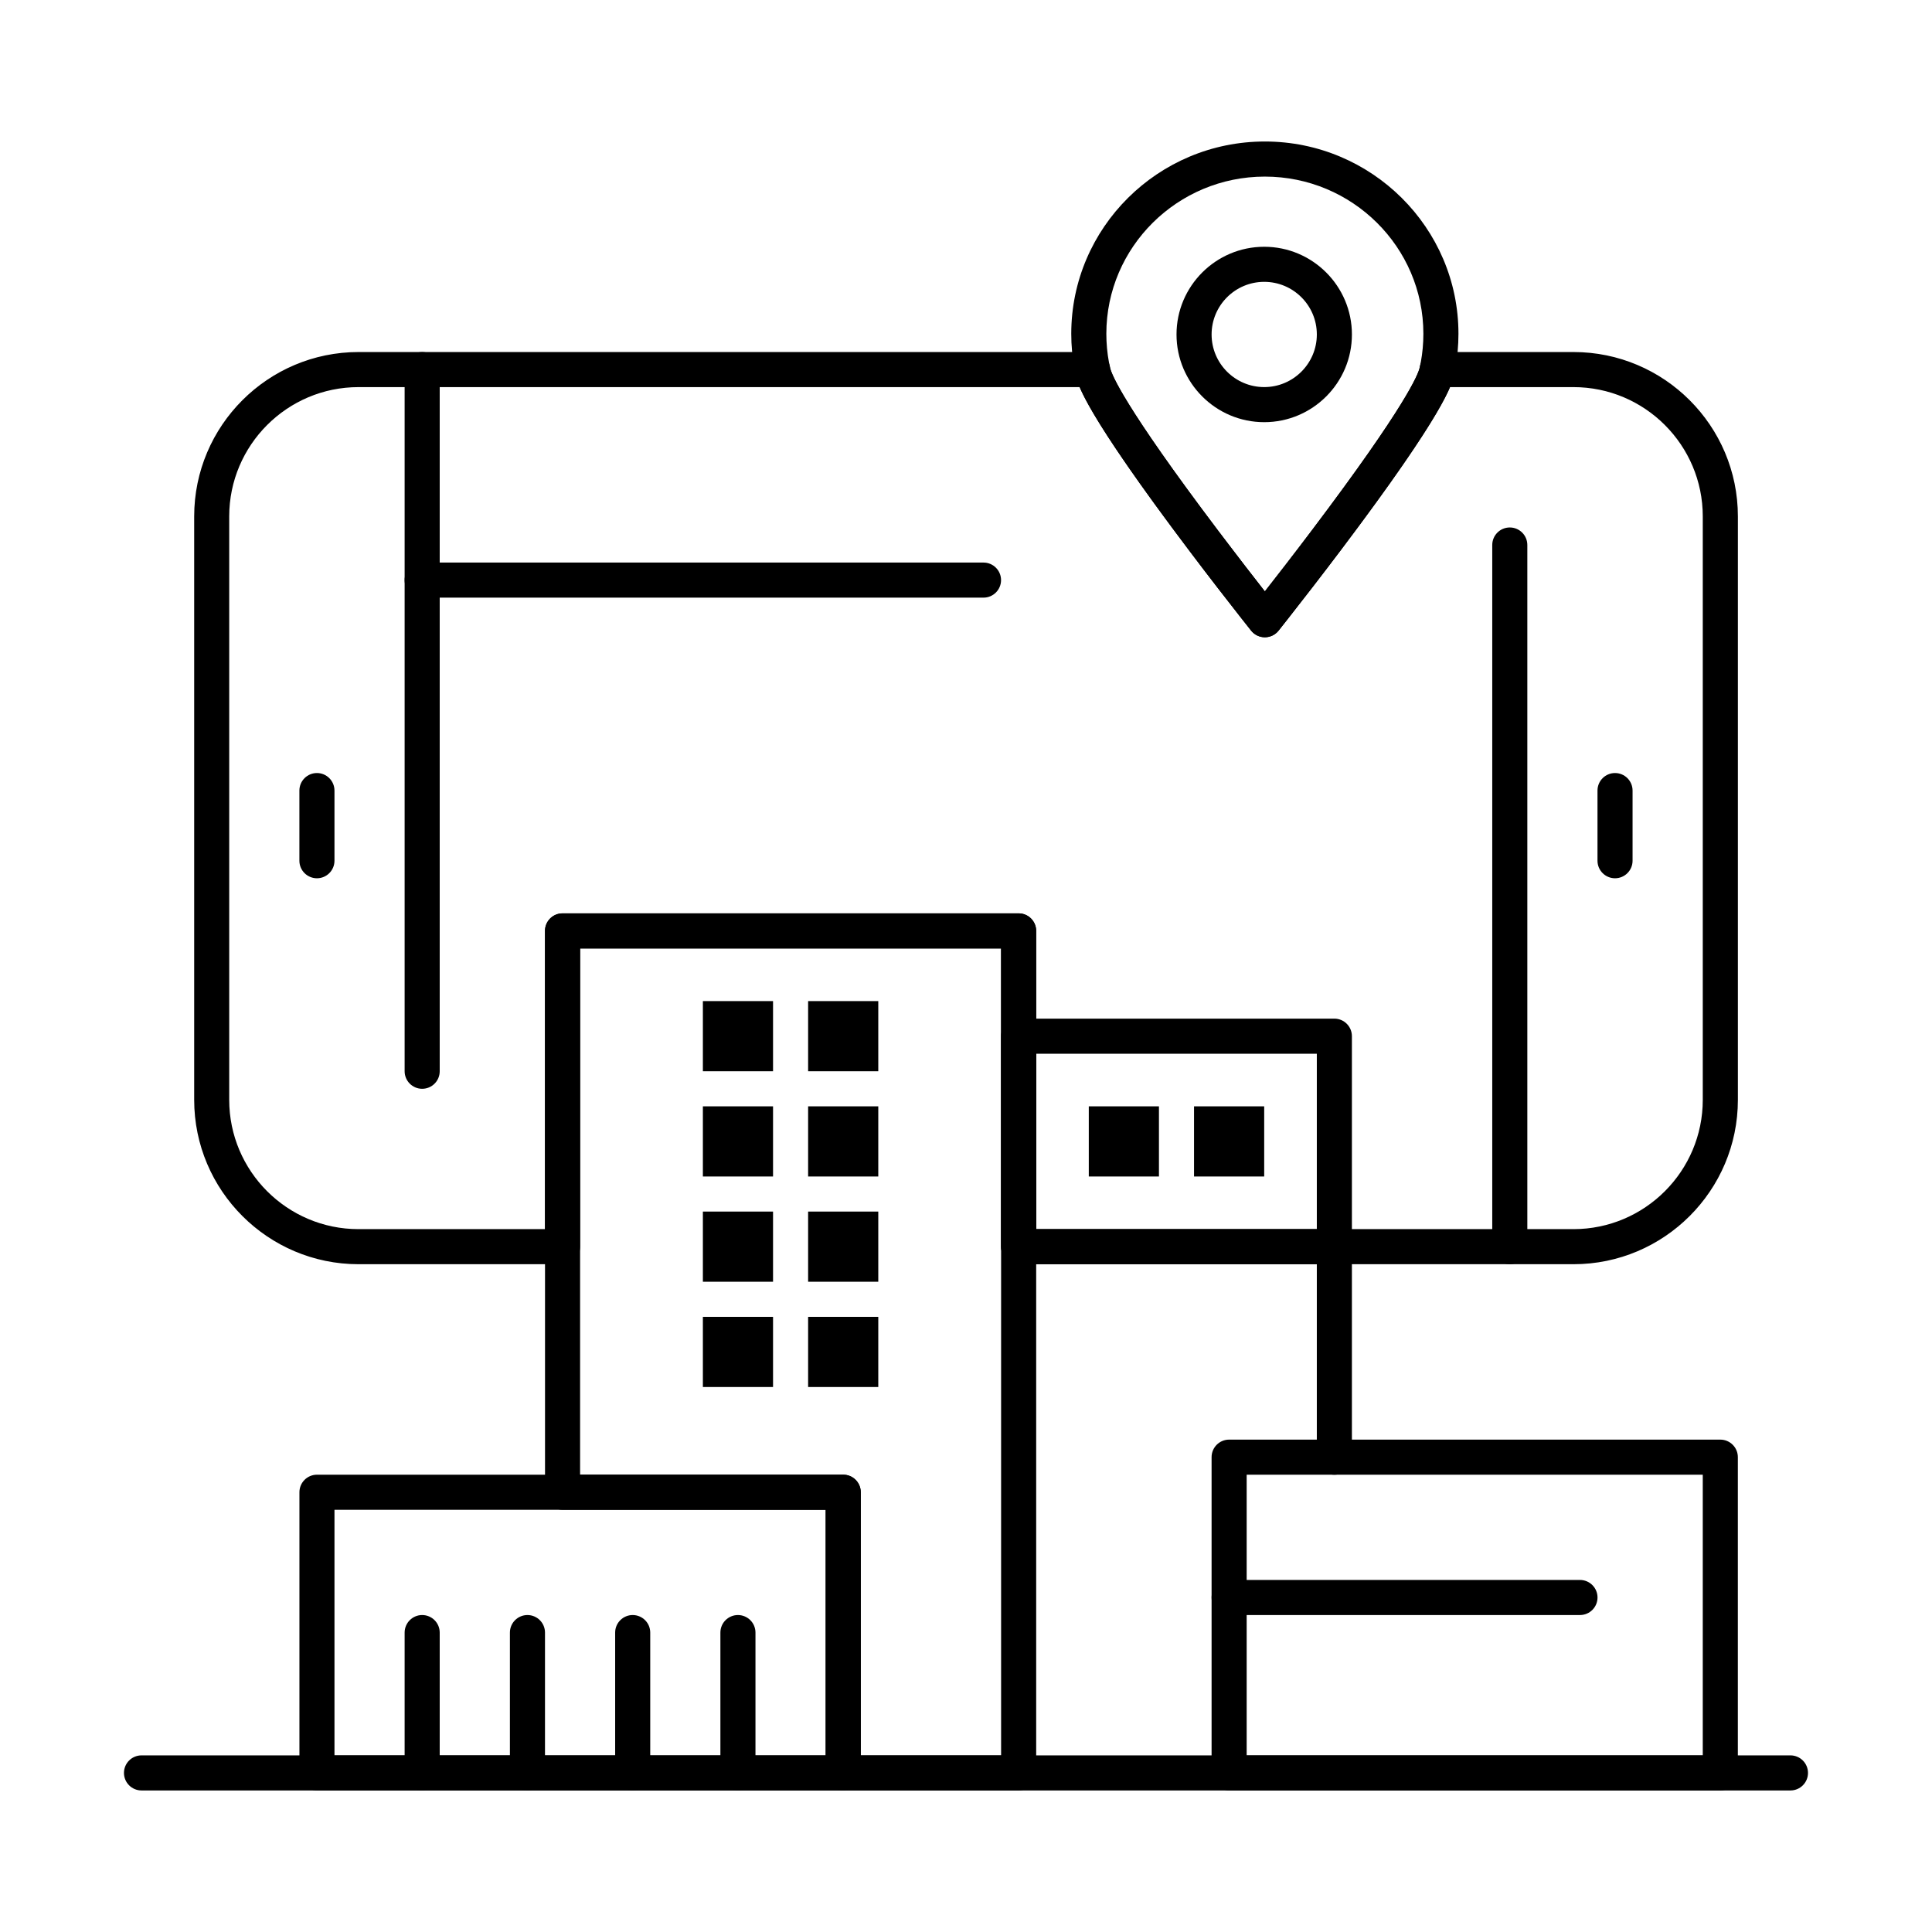
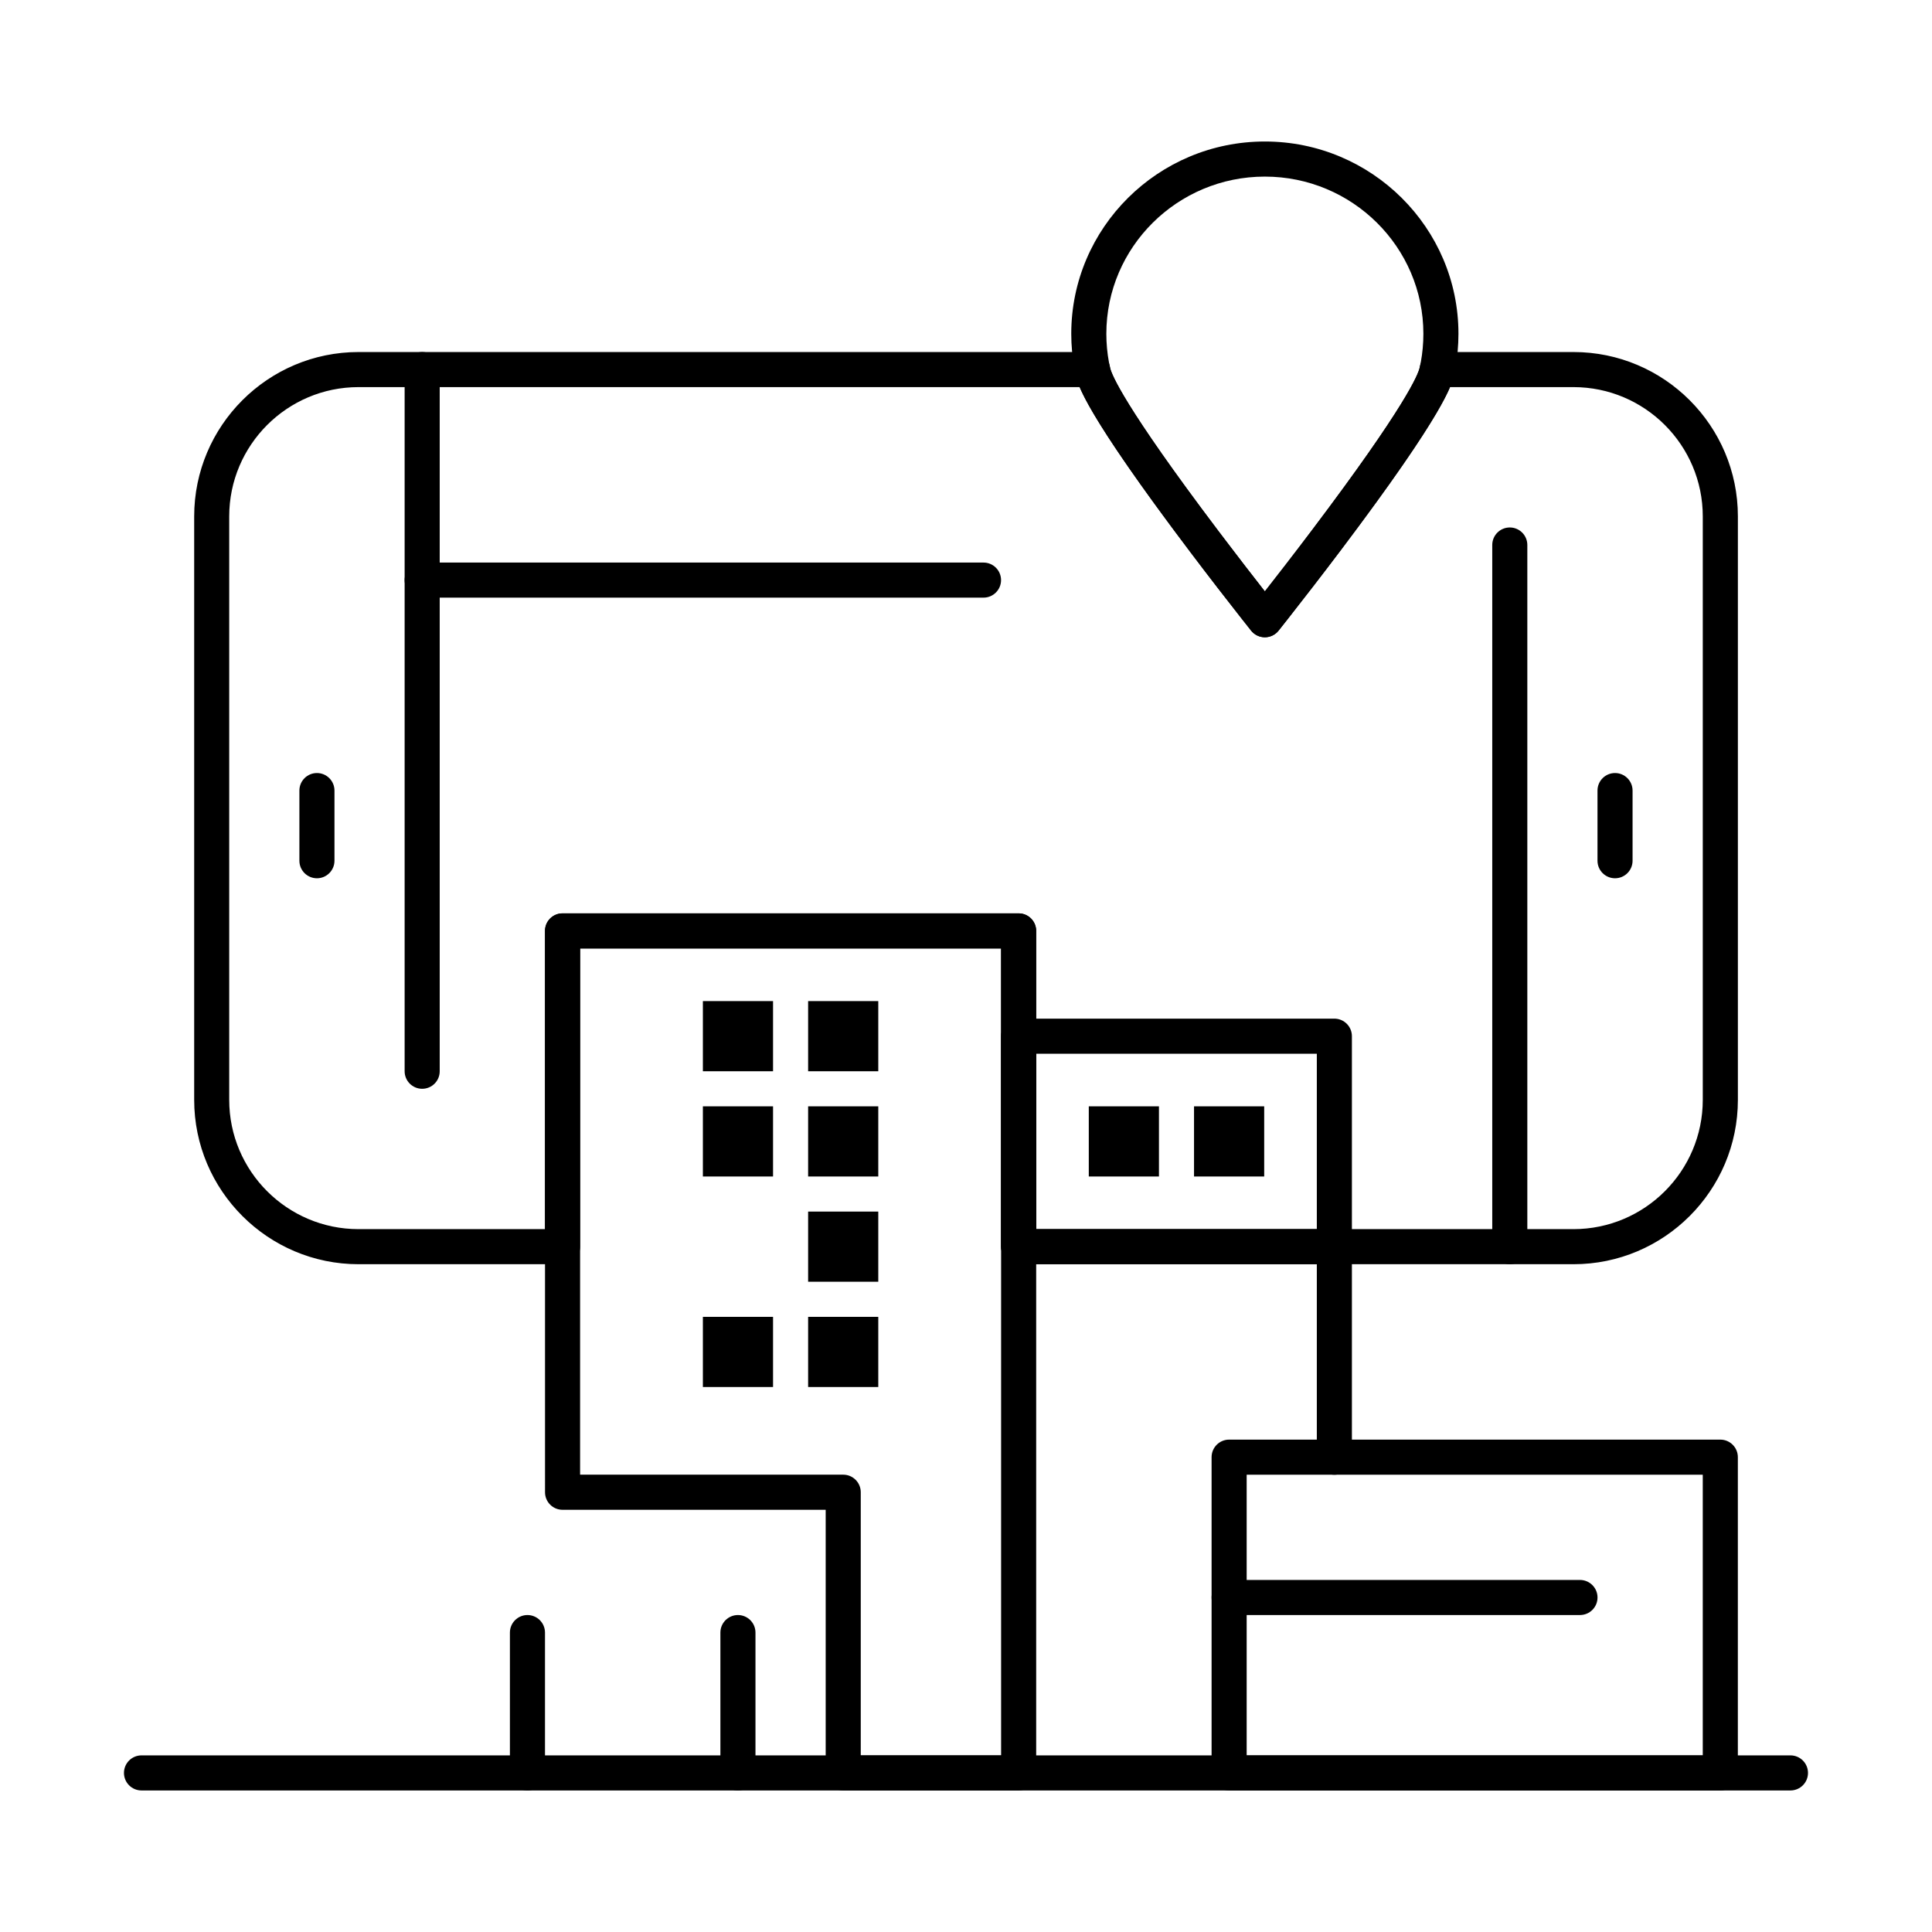
<svg xmlns="http://www.w3.org/2000/svg" fill="#000000" width="800px" height="800px" version="1.1" viewBox="144 144 512 512">
  <g>
    <path d="m255.88 432.54c-2.566 0-4.648-2.082-4.648-4.648v-185.95c0-2.566 2.082-4.648 4.648-4.648 2.566 0 4.648 2.082 4.648 4.648v185.95c0.004 2.57-2.078 4.648-4.648 4.648z" />
    <path d="m544.11 479.03c-2.566 0-4.648-2.082-4.648-4.648v-185.95c0-2.566 2.082-4.648 4.648-4.648 2.566 0 4.648 2.082 4.648 4.648v185.95c0 2.57-2.082 4.648-4.648 4.648z" />
-     <path d="m367.46 618.49h-139.46c-2.566 0-4.648-2.082-4.648-4.648v-74.383c0-2.566 2.082-4.648 4.648-4.648h139.46c2.566 0 4.648 2.082 4.648 4.648v74.383c0 2.57-2.082 4.648-4.648 4.648zm-134.82-9.297h130.17v-65.082h-130.17z" />
    <path d="m497.62 479.03h-83.68c-2.566 0-4.648-2.082-4.648-4.648v-55.785c0-2.566 2.082-4.648 4.648-4.648h83.68c2.566 0 4.648 2.082 4.648 4.648v55.785c0 2.57-2.082 4.648-4.648 4.648zm-79.031-9.297h74.383v-46.488h-74.383z" />
    <path d="m358.16 409.3h18.594v18.594h-18.594z" />
    <path d="m460.43 437.19h18.594v18.594h-18.594z" />
    <path d="m432.54 437.19h18.594v18.594h-18.594z" />
    <path d="m330.27 409.3h18.594v18.594h-18.594z" />
    <path d="m358.16 437.19h18.594v18.594h-18.594z" />
    <path d="m330.27 437.19h18.594v18.594h-18.594z" />
    <path d="m358.16 465.08h18.594v18.594h-18.594z" />
-     <path d="m330.27 465.08h18.594v18.594h-18.594z" />
    <path d="m358.16 492.98h18.594v18.594h-18.594z" />
    <path d="m330.27 492.98h18.594v18.594h-18.594z" />
-     <path d="m255.88 618.49c-2.566 0-4.648-2.082-4.648-4.648v-37.191c0-2.566 2.082-4.648 4.648-4.648 2.566 0 4.648 2.082 4.648 4.648v37.191c0.004 2.57-2.078 4.648-4.648 4.648z" />
    <path d="m283.78 618.49c-2.566 0-4.648-2.082-4.648-4.648v-37.191c0-2.566 2.082-4.648 4.648-4.648s4.648 2.082 4.648 4.648v37.191c0 2.57-2.082 4.648-4.648 4.648z" />
-     <path d="m311.67 618.49c-2.566 0-4.648-2.082-4.648-4.648v-37.191c0-2.566 2.082-4.648 4.648-4.648s4.648 2.082 4.648 4.648v37.191c0 2.57-2.082 4.648-4.648 4.648z" />
    <path d="m339.56 618.49c-2.566 0-4.648-2.082-4.648-4.648v-37.191c0-2.566 2.082-4.648 4.648-4.648s4.648 2.082 4.648 4.648v37.191c0 2.57-2.078 4.648-4.648 4.648z" />
    <path d="m560.99 479.03h-147.04c-2.566 0-4.648-2.082-4.648-4.648v-79.031h-111.57v79.031c0 2.566-2.082 4.648-4.648 4.648h-54.066c-24.02 0-43.559-19.539-43.559-43.559v-154.62c0-24.02 19.539-43.559 43.559-43.559h194.52c2.207 0 4.109 1.555 4.555 3.715l0.105 0.52c0.371 1.672 3.582 9.949 28.617 43.098 2.371 3.137 4.816 6.34 7.269 9.52 1.969 2.547 3.711 4.789 5.117 6.582 1.449-1.852 3.262-4.176 5.309-6.824 2.477-3.207 4.93-6.422 7.293-9.551 24.852-32.922 28.039-41.156 28.426-42.898l0.09-0.438c0.441-2.168 2.344-3.723 4.555-3.723h36.125c24.02 0 43.559 19.539 43.559 43.559v154.62c0 24.02-19.539 43.559-43.559 43.559zm-142.39-9.297h142.39c18.891 0 34.262-15.371 34.262-34.262v-154.62c0-18.891-15.371-34.262-34.262-34.262h-32.719c-2.035 4.809-8.246 15.793-29.055 43.359-2.383 3.156-4.856 6.394-7.352 9.629-5.25 6.805-8.996 11.508-9.031 11.555-0.883 1.105-2.223 1.75-3.637 1.75-1.414 0-2.754-0.645-3.637-1.754-0.035-0.047-3.691-4.637-8.844-11.305-2.473-3.203-4.941-6.434-7.328-9.598-21.027-27.84-27.25-38.863-29.27-43.641l-191.11 0.004c-18.891 0-34.262 15.371-34.262 34.262v154.62c0 18.891 15.371 34.262 34.262 34.262h49.418v-79.031c0-2.566 2.082-4.648 4.648-4.648h120.87c2.566 0 4.648 2.082 4.648 4.648z" />
    <path d="m413.95 618.49h-46.488c-2.566 0-4.648-2.082-4.648-4.648v-69.73h-69.73c-2.566 0-4.648-2.082-4.648-4.648l-0.004-148.77c0-2.566 2.082-4.648 4.648-4.648h120.87c2.566 0 4.648 2.082 4.648 4.648v223.14c0.004 2.57-2.078 4.648-4.644 4.648zm-41.84-9.297h37.191v-213.85h-111.57v139.46h69.73c2.566 0 4.648 2.082 4.648 4.648z" />
    <path d="m479.2 312.88c-1.414 0-2.754-0.645-3.637-1.754-0.035-0.047-3.691-4.637-8.844-11.305-2.473-3.199-4.938-6.43-7.328-9.598-28.203-37.34-29.777-44.434-30.293-46.766l-0.34-1.656c-0.578-3.125-0.863-6.242-0.863-9.348 0-28.098 23.016-50.953 51.305-50.953 28.289 0 51.305 22.859 51.305 50.953 0 3.102-0.285 6.219-0.848 9.266l-0.34 1.66c-0.535 2.402-2.102 9.469-30.102 46.566-2.383 3.156-4.856 6.394-7.352 9.629-5.25 6.805-8.996 11.508-9.031 11.555-0.879 1.105-2.219 1.75-3.633 1.75zm0-122.08c-23.164 0-42.008 18.688-42.008 41.656 0 2.539 0.234 5.086 0.695 7.574l0.309 1.492c0.371 1.672 3.582 9.949 28.617 43.098 2.371 3.141 4.82 6.344 7.269 9.52 1.969 2.547 3.711 4.789 5.117 6.582 1.449-1.852 3.262-4.176 5.309-6.824 2.477-3.207 4.93-6.422 7.293-9.551 24.852-32.922 28.039-41.156 28.426-42.898l0.309-1.504c0.445-2.406 0.676-4.953 0.676-7.488-0.004-22.969-18.848-41.656-42.012-41.656z" />
    <path d="m618.49 618.49h-436.99c-2.566 0-4.648-2.082-4.648-4.648s2.082-4.648 4.648-4.648h436.99c2.566 0 4.648 2.082 4.648 4.648 0 2.57-2.078 4.648-4.648 4.648z" />
    <path d="m599.9 618.49h-130.17c-2.566 0-4.648-2.082-4.648-4.648v-83.68c0-2.566 2.082-4.648 4.648-4.648h130.17c2.566 0 4.648 2.082 4.648 4.648v83.68c0 2.57-2.082 4.648-4.648 4.648zm-125.52-9.297h120.87v-74.383l-120.87 0.004z" />
    <path d="m497.62 534.82c-2.566 0-4.648-2.082-4.648-4.648v-55.785c0-2.566 2.082-4.648 4.648-4.648s4.648 2.082 4.648 4.648v55.785c0 2.566-2.082 4.648-4.648 4.648z" />
-     <path d="m479.03 255.88c-12.816 0-23.242-10.426-23.242-23.242s10.426-23.242 23.242-23.242 23.242 10.426 23.242 23.242c0.004 12.816-10.426 23.242-23.242 23.242zm0-37.188c-7.691 0-13.945 6.258-13.945 13.945 0 7.691 6.254 13.945 13.945 13.945s13.945-6.258 13.945-13.945c0.004-7.691-6.254-13.945-13.945-13.945z" />
    <path d="m404.65 302.38h-148.77c-2.566 0-4.648-2.082-4.648-4.648 0-2.566 2.082-4.648 4.648-4.648h148.76c2.566 0 4.648 2.082 4.648 4.648 0.004 2.566-2.078 4.648-4.644 4.648z" />
    <path d="m572 376.75c-2.566 0-4.648-2.082-4.648-4.648v-18.594c0-2.566 2.082-4.648 4.648-4.648s4.648 2.082 4.648 4.648v18.594c0 2.566-2.078 4.648-4.648 4.648z" />
    <path d="m227.99 376.75c-2.566 0-4.648-2.082-4.648-4.648v-18.594c0-2.566 2.082-4.648 4.648-4.648 2.566 0 4.648 2.082 4.648 4.648v18.594c0 2.566-2.082 4.648-4.648 4.648z" />
    <path d="m562.71 572h-92.977c-2.566 0-4.648-2.082-4.648-4.648 0-2.566 2.082-4.648 4.648-4.648h92.977c2.566 0 4.648 2.082 4.648 4.648 0 2.57-2.078 4.648-4.648 4.648z" />
  </g>
</svg>